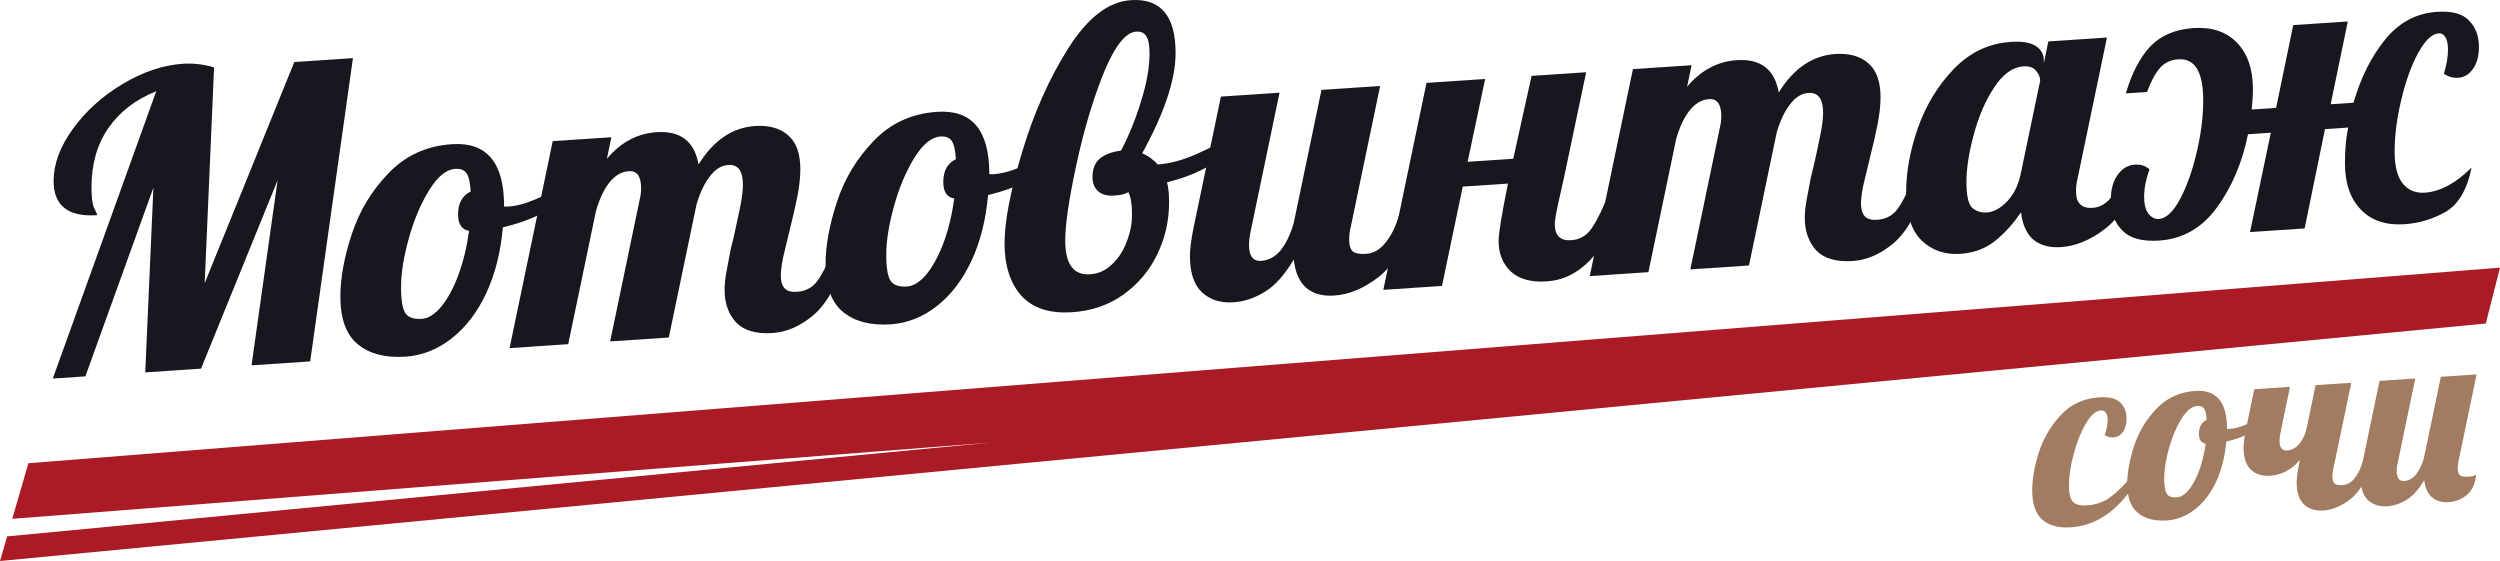
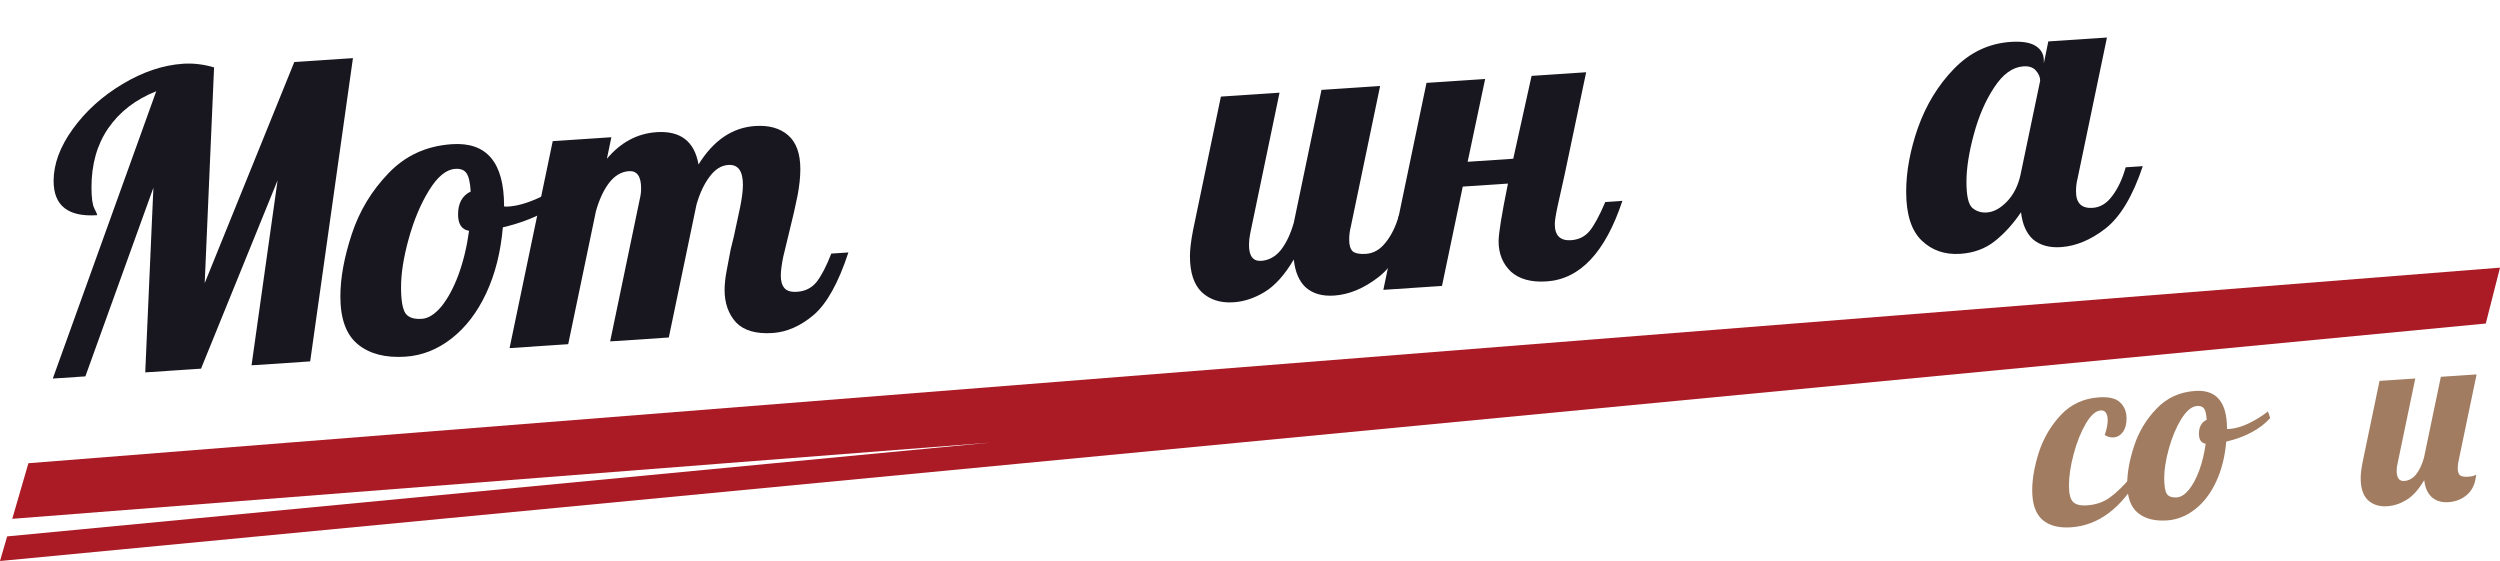
<svg xmlns="http://www.w3.org/2000/svg" width="196" height="44" viewBox="0 0 196 44" fill="none">
  <path d="M12.249 7.154C10.631 7.795 9.376 8.764 8.482 10.061C7.609 11.335 7.172 12.879 7.172 14.692C7.172 15.503 7.247 16.052 7.396 16.341C7.545 16.63 7.619 16.806 7.619 16.87C5.342 17.022 4.203 16.127 4.203 14.186C4.203 12.863 4.703 11.507 5.704 10.118C6.725 8.706 8.024 7.531 9.599 6.594C11.195 5.634 12.781 5.102 14.357 4.997C15.144 4.945 15.953 5.04 16.783 5.283L16.049 22.196L23.073 4.864L27.671 4.557L24.318 28.333L19.721 28.64L21.764 14.135L15.761 28.903L11.387 29.195L12.026 14.72L6.693 29.508L4.139 29.678L12.249 7.154Z" fill="#18171F" />
  <path d="M31.793 27.963C30.218 28.068 28.973 27.745 28.058 26.996C27.142 26.246 26.685 24.997 26.685 23.247C26.685 21.797 26.983 20.166 27.579 18.356C28.175 16.545 29.133 14.956 30.452 13.588C31.772 12.199 33.432 11.437 35.433 11.304C38.158 11.122 39.52 12.738 39.52 16.151V16.183C39.584 16.201 39.701 16.203 39.871 16.192C40.574 16.145 41.383 15.91 42.298 15.486C43.213 15.041 44.043 14.527 44.788 13.944L45.076 14.789C44.459 15.492 43.65 16.111 42.649 16.647C41.67 17.16 40.595 17.552 39.424 17.822C39.254 19.775 38.818 21.5 38.115 22.997C37.413 24.495 36.508 25.675 35.401 26.538C34.294 27.401 33.092 27.876 31.793 27.963ZM33.07 24.997C33.581 24.963 34.092 24.641 34.603 24.031C35.114 23.4 35.561 22.57 35.944 21.542C36.327 20.492 36.604 19.343 36.774 18.095C36.2 18.005 35.912 17.576 35.912 16.808C35.912 15.933 36.242 15.335 36.902 15.014C36.859 14.313 36.753 13.84 36.583 13.595C36.412 13.329 36.114 13.211 35.689 13.239C34.986 13.286 34.305 13.843 33.645 14.911C32.985 15.979 32.453 17.241 32.049 18.698C31.644 20.154 31.442 21.426 31.442 22.514C31.442 23.538 31.559 24.224 31.793 24.571C32.027 24.896 32.453 25.039 33.07 24.997Z" fill="#18171F" />
  <path d="M60.576 26.108C59.277 26.194 58.32 25.917 57.702 25.275C57.106 24.611 56.808 23.767 56.808 22.743C56.808 22.295 56.861 21.79 56.968 21.228C57.074 20.645 57.181 20.084 57.287 19.543C57.415 19.001 57.5 18.654 57.543 18.502C57.713 17.744 57.873 16.997 58.022 16.262C58.171 15.527 58.245 14.935 58.245 14.487C58.245 13.399 57.862 12.881 57.096 12.932C56.542 12.969 56.053 13.279 55.627 13.862C55.201 14.423 54.861 15.15 54.605 16.042L52.434 26.459L47.836 26.765L50.167 15.57C50.231 15.309 50.263 15.041 50.263 14.763C50.263 13.825 49.944 13.377 49.305 13.419C48.709 13.459 48.187 13.771 47.74 14.355C47.315 14.917 46.974 15.655 46.719 16.568L44.547 26.984L39.95 27.291L43.334 11.065L47.932 10.759L47.581 12.446C48.666 11.158 49.965 10.463 51.476 10.362C53.349 10.238 54.446 11.082 54.765 12.895C55.935 11.004 57.415 9.999 59.203 9.879C60.288 9.807 61.151 10.048 61.789 10.603C62.428 11.158 62.747 12.043 62.747 13.259C62.747 13.878 62.673 14.576 62.524 15.354C62.375 16.11 62.162 17.042 61.885 18.148C61.715 18.821 61.555 19.483 61.406 20.132C61.278 20.76 61.215 21.255 61.215 21.617C61.215 22.044 61.31 22.368 61.502 22.59C61.693 22.812 62.023 22.907 62.492 22.876C63.13 22.834 63.641 22.575 64.024 22.102C64.407 21.607 64.79 20.867 65.174 19.881L66.515 19.792C65.727 22.191 64.812 23.831 63.769 24.711C62.747 25.568 61.683 26.034 60.576 26.108Z" fill="#18171F" />
-   <path d="M69.834 25.427C68.259 25.532 67.013 25.209 66.098 24.46C65.183 23.71 64.725 22.46 64.725 20.711C64.725 19.261 65.023 17.63 65.619 15.82C66.215 14.009 67.173 12.42 68.493 11.052C69.813 9.663 71.473 8.901 73.474 8.768C76.198 8.586 77.561 10.202 77.561 13.616V13.648C77.624 13.665 77.742 13.667 77.912 13.656C78.614 13.609 79.423 13.374 80.338 12.95C81.254 12.505 82.084 11.991 82.829 11.408L83.116 12.253C82.499 12.956 81.69 13.575 80.69 14.111C79.711 14.624 78.636 15.016 77.465 15.286C77.295 17.238 76.858 18.964 76.156 20.461C75.453 21.959 74.549 23.139 73.442 24.002C72.335 24.865 71.132 25.34 69.834 25.427ZM71.111 22.461C71.622 22.427 72.133 22.105 72.644 21.495C73.154 20.864 73.602 20.034 73.985 19.006C74.368 17.956 74.644 16.807 74.815 15.559C74.24 15.469 73.953 15.04 73.953 14.272C73.953 13.397 74.283 12.799 74.942 12.478C74.9 11.777 74.793 11.304 74.623 11.059C74.453 10.793 74.155 10.675 73.729 10.703C73.027 10.75 72.346 11.307 71.686 12.375C71.026 13.443 70.494 14.705 70.089 16.162C69.685 17.618 69.483 18.89 69.483 19.978C69.483 21.002 69.6 21.688 69.834 22.035C70.068 22.36 70.494 22.503 71.111 22.461Z" fill="#18171F" />
-   <path d="M84.057 24.478C82.29 24.596 80.96 24.162 80.066 23.177C79.193 22.189 78.757 20.821 78.757 19.072C78.757 17.365 79.214 14.988 80.129 11.94C81.045 8.871 82.258 6.145 83.769 3.762C85.281 1.378 86.909 0.128 88.655 0.012C90.996 -0.144 92.167 1.239 92.167 4.162C92.167 6.231 91.294 8.849 89.549 12.016C89.996 12.2 90.4 12.493 90.762 12.895C91.698 12.833 92.71 12.563 93.795 12.085C94.902 11.606 95.839 11.074 96.605 10.49L96.892 11.335C96.317 11.992 95.551 12.587 94.593 13.12C93.657 13.63 92.624 14.019 91.496 14.286C91.603 14.685 91.656 15.214 91.656 15.876C91.656 17.305 91.347 18.659 90.73 19.938C90.113 21.216 89.229 22.267 88.08 23.09C86.93 23.913 85.589 24.376 84.057 24.478ZM85.462 21.505C86.121 21.461 86.696 21.198 87.186 20.718C87.697 20.236 88.08 19.645 88.335 18.945C88.612 18.244 88.75 17.531 88.75 16.805C88.75 16.016 88.655 15.436 88.463 15.065C88.314 15.139 88.154 15.203 87.984 15.257C87.814 15.289 87.59 15.315 87.314 15.333C86.803 15.367 86.398 15.256 86.1 14.998C85.802 14.741 85.653 14.367 85.653 13.876C85.653 13.236 85.845 12.754 86.228 12.43C86.632 12.104 87.186 11.896 87.888 11.807C88.506 10.635 89.027 9.352 89.453 7.959C89.9 6.542 90.123 5.279 90.123 4.17C90.123 3.53 90.038 3.088 89.868 2.843C89.719 2.576 89.453 2.455 89.07 2.48C88.24 2.536 87.388 3.627 86.515 5.754C85.664 7.881 84.951 10.286 84.376 12.969C83.801 15.653 83.514 17.613 83.514 18.851C83.514 20.707 84.163 21.591 85.462 21.505Z" fill="#18171F" />
  <path d="M96.708 23.699C95.686 23.767 94.856 23.503 94.217 22.905C93.6 22.306 93.291 21.367 93.291 20.087C93.291 19.553 93.376 18.854 93.547 17.99L95.718 7.573L100.316 7.266L98.017 18.3C97.953 18.624 97.921 18.925 97.921 19.202C97.921 20.077 98.24 20.493 98.879 20.45C99.475 20.41 99.986 20.131 100.411 19.612C100.837 19.072 101.178 18.356 101.433 17.464L103.604 7.047L108.202 6.741L105.903 17.774C105.818 18.1 105.776 18.444 105.776 18.806C105.776 19.233 105.871 19.536 106.063 19.715C106.276 19.872 106.616 19.934 107.085 19.903C107.681 19.863 108.192 19.573 108.617 19.033C109.064 18.491 109.415 17.785 109.671 16.915L111.012 16.825C110.224 19.182 109.245 20.815 108.074 21.725C106.925 22.613 105.765 23.095 104.594 23.173C103.679 23.234 102.945 23.027 102.391 22.552C101.859 22.076 101.54 21.34 101.433 20.344C100.709 21.566 99.943 22.417 99.134 22.897C98.347 23.376 97.538 23.644 96.708 23.699Z" fill="#18171F" />
  <path d="M121.257 22.062C120.044 22.143 119.108 21.886 118.448 21.29C117.809 20.671 117.49 19.881 117.49 18.922C117.49 18.303 117.735 16.793 118.224 14.393L114.68 14.629L113.052 22.417L108.454 22.724L111.838 6.498L116.436 6.192L115.063 12.683L118.639 12.445L120.076 5.949L124.355 5.664L122.662 13.713C122.449 14.644 122.269 15.456 122.12 16.149C121.971 16.841 121.896 17.316 121.896 17.572C121.896 18.468 122.322 18.887 123.173 18.831C123.769 18.791 124.248 18.556 124.61 18.127C124.972 17.697 125.387 16.934 125.855 15.836L127.196 15.746C125.855 19.782 123.876 21.888 121.257 22.062Z" fill="#18171F" />
-   <path d="M145.263 20.462C143.964 20.549 143.007 20.271 142.389 19.63C141.793 18.965 141.495 18.121 141.495 17.097C141.495 16.649 141.548 16.144 141.655 15.582C141.761 14.999 141.868 14.438 141.974 13.897C142.102 13.355 142.187 13.008 142.23 12.856C142.4 12.098 142.56 11.351 142.709 10.616C142.858 9.881 142.932 9.289 142.932 8.841C142.932 7.753 142.549 7.235 141.783 7.286C141.229 7.323 140.74 7.633 140.314 8.216C139.888 8.778 139.548 9.504 139.292 10.396L137.121 20.813L132.523 21.119L134.854 9.924C134.918 9.664 134.95 9.395 134.95 9.118C134.95 8.179 134.631 7.731 133.992 7.773C133.396 7.813 132.874 8.125 132.427 8.71C132.002 9.271 131.661 10.009 131.406 10.922L129.234 21.338L124.637 21.645L128.021 5.419L132.619 5.113L132.268 6.8C133.353 5.512 134.652 4.817 136.163 4.717C138.036 4.592 139.133 5.436 139.452 7.249C140.623 5.358 142.102 4.353 143.89 4.234C144.976 4.161 145.838 4.402 146.476 4.957C147.115 5.512 147.434 6.397 147.434 7.613C147.434 8.232 147.36 8.93 147.211 9.708C147.062 10.465 146.849 11.396 146.572 12.503C146.402 13.175 146.242 13.837 146.093 14.487C145.965 15.114 145.901 15.609 145.901 15.971C145.901 16.398 145.997 16.722 146.189 16.944C146.38 17.166 146.71 17.262 147.179 17.23C147.817 17.188 148.328 16.93 148.711 16.456C149.094 15.961 149.478 15.221 149.861 14.236L151.202 14.146C150.414 16.545 149.499 18.185 148.456 19.065C147.434 19.923 146.37 20.388 145.263 20.462Z" fill="#18171F" />
  <path d="M153.691 19.9C152.477 19.981 151.466 19.632 150.657 18.854C149.849 18.076 149.444 16.802 149.444 15.031C149.444 13.453 149.753 11.779 150.37 10.009C151.009 8.218 151.945 6.683 153.18 5.406C154.436 4.106 155.926 3.399 157.65 3.284C158.523 3.226 159.172 3.332 159.598 3.602C160.023 3.873 160.236 4.253 160.236 4.744V4.968L160.587 3.248L165.185 2.942L162.886 13.975C162.801 14.301 162.759 14.645 162.759 15.008C162.759 15.925 163.195 16.355 164.068 16.296C164.664 16.257 165.175 15.945 165.6 15.362C166.047 14.778 166.398 14.029 166.654 13.116L167.995 13.027C167.207 15.383 166.228 17.016 165.057 17.926C163.908 18.814 162.748 19.296 161.577 19.374C160.683 19.434 159.959 19.237 159.406 18.783C158.874 18.307 158.555 17.592 158.448 16.639C157.831 17.555 157.139 18.316 156.373 18.921C155.628 19.504 154.734 19.831 153.691 19.9ZM155.766 16.658C156.298 16.622 156.82 16.342 157.331 15.818C157.863 15.27 158.225 14.553 158.416 13.665L159.949 6.331C159.949 6.054 159.842 5.794 159.63 5.552C159.417 5.289 159.087 5.172 158.64 5.202C157.788 5.259 157.022 5.811 156.341 6.859C155.66 7.886 155.128 9.116 154.744 10.55C154.361 11.962 154.17 13.201 154.17 14.268C154.17 15.335 154.319 16.008 154.617 16.286C154.936 16.564 155.319 16.688 155.766 16.658Z" fill="#18171F" />
-   <path d="M169.284 18.861C167.964 18.949 167.006 18.692 166.41 18.092C165.793 17.472 165.484 16.682 165.484 15.722C165.484 14.869 165.665 14.195 166.027 13.702C166.389 13.208 166.836 12.944 167.368 12.908C167.836 12.877 168.22 13.001 168.518 13.28C168.241 14.045 168.102 14.758 168.102 15.419C168.102 16.038 168.22 16.489 168.454 16.772C168.688 17.055 168.954 17.187 169.252 17.167C169.827 17.128 170.38 16.611 170.912 15.616C171.444 14.621 171.881 13.397 172.221 11.945C172.562 10.493 172.732 9.137 172.732 7.879C172.732 5.639 172.083 4.562 170.785 4.649C170.188 4.688 169.71 4.912 169.348 5.32C168.986 5.728 168.645 6.359 168.326 7.212L166.666 7.323C167.134 5.735 167.773 4.508 168.581 3.643C169.412 2.777 170.54 2.297 171.966 2.202C173.413 2.105 174.552 2.488 175.382 3.35C176.212 4.212 176.628 5.422 176.628 6.979C176.628 7.491 176.596 8.026 176.532 8.585L178.447 8.458L179.789 1.968L184.067 1.683L182.726 8.172L184.514 8.053C185.089 6.074 185.919 4.418 187.005 3.087C188.09 1.756 189.442 1.037 191.06 0.929C192.252 0.849 193.092 1.081 193.582 1.625C194.093 2.145 194.348 2.822 194.348 3.654C194.348 4.4 194.189 4.987 193.869 5.414C193.571 5.839 193.188 6.067 192.72 6.098C192.337 6.124 191.964 6.021 191.602 5.789C191.815 5.071 191.922 4.434 191.922 3.879C191.922 3.474 191.858 3.158 191.73 2.932C191.602 2.706 191.421 2.601 191.187 2.616C190.655 2.652 190.112 3.179 189.559 4.197C189.027 5.192 188.59 6.416 188.25 7.868C187.909 9.299 187.739 10.644 187.739 11.902C187.739 13.033 187.952 13.861 188.377 14.388C188.803 14.914 189.378 15.153 190.102 15.105C191.315 15.024 192.539 14.366 193.773 13.132C193.433 14.84 192.762 15.994 191.762 16.594C190.762 17.173 189.676 17.501 188.505 17.579C187.058 17.676 185.919 17.293 185.089 16.431C184.259 15.569 183.844 14.359 183.844 12.802C183.844 11.693 183.929 10.759 184.099 10.001L182.279 10.122L180.683 17.909L176.404 18.194L178.032 10.405L176.244 10.525C175.797 12.73 174.989 14.64 173.818 16.254C172.647 17.868 171.136 18.737 169.284 18.861Z" fill="#18171F" />
  <path fill-rule="evenodd" clip-rule="evenodd" d="M196 20.983L2.227 36.316L0.961 40.675L77.629 34.701L0.561 42.053L0 43.983L194.886 25.364L196 20.983Z" fill="#AA1B25" />
  <path d="M162.362 41.342C161.402 41.406 160.656 41.209 160.124 40.751C159.592 40.279 159.326 39.51 159.326 38.444C159.326 37.547 159.501 36.547 159.852 35.445C160.215 34.341 160.786 33.374 161.564 32.542C162.355 31.696 163.354 31.233 164.561 31.152C165.339 31.1 165.89 31.233 166.215 31.549C166.552 31.864 166.721 32.282 166.721 32.802C166.721 33.257 166.623 33.615 166.429 33.875C166.234 34.135 165.988 34.275 165.689 34.295C165.469 34.309 165.242 34.247 165.008 34.106C165.164 33.667 165.242 33.278 165.242 32.94C165.242 32.693 165.196 32.501 165.105 32.364C165.015 32.227 164.878 32.165 164.697 32.177C164.308 32.203 163.918 32.547 163.529 33.21C163.14 33.873 162.822 34.668 162.576 35.594C162.329 36.521 162.206 37.348 162.206 38.076C162.206 38.714 162.316 39.142 162.537 39.361C162.757 39.567 163.114 39.654 163.607 39.621C164.308 39.575 164.904 39.372 165.397 39.014C165.903 38.656 166.455 38.125 167.051 37.422L167.713 37.378C166.273 39.879 164.489 41.2 162.362 41.342Z" fill="#A17C60" />
  <path d="M169.888 40.802C168.928 40.866 168.169 40.669 167.612 40.212C167.054 39.755 166.775 38.994 166.775 37.928C166.775 37.044 166.956 36.05 167.32 34.947C167.683 33.843 168.267 32.875 169.071 32.041C169.875 31.194 170.887 30.73 172.107 30.649C173.767 30.538 174.597 31.523 174.597 33.603V33.623C174.636 33.633 174.708 33.635 174.811 33.628C175.239 33.6 175.732 33.456 176.29 33.198C176.848 32.927 177.354 32.614 177.808 32.258L177.983 32.773C177.607 33.201 177.114 33.579 176.504 33.905C175.908 34.218 175.252 34.457 174.539 34.621C174.435 35.812 174.169 36.863 173.741 37.775C173.313 38.688 172.762 39.407 172.087 39.933C171.413 40.459 170.68 40.749 169.888 40.802ZM170.667 38.995C170.978 38.974 171.289 38.778 171.601 38.406C171.912 38.021 172.184 37.515 172.418 36.889C172.651 36.249 172.82 35.549 172.924 34.788C172.574 34.733 172.398 34.472 172.398 34.004C172.398 33.471 172.6 33.106 173.002 32.91C172.976 32.483 172.911 32.195 172.807 32.046C172.703 31.884 172.522 31.811 172.262 31.828C171.834 31.857 171.419 32.197 171.017 32.847C170.615 33.498 170.29 34.268 170.044 35.155C169.797 36.043 169.674 36.818 169.674 37.481C169.674 38.105 169.746 38.523 169.888 38.734C170.031 38.933 170.29 39.02 170.667 38.995Z" fill="#A17C60" />
-   <path d="M182.141 40.024C181.519 40.065 181.013 39.904 180.623 39.54C180.247 39.175 180.059 38.602 180.059 37.822C180.059 37.497 180.111 37.071 180.215 36.544L180.312 36.05C179.936 36.491 179.553 36.803 179.164 36.985C178.775 37.167 178.379 37.271 177.977 37.298C177.354 37.34 176.848 37.178 176.459 36.814C176.083 36.449 175.895 35.877 175.895 35.097C175.895 34.772 175.947 34.346 176.051 33.819L176.732 30.516L179.534 30.329L178.775 34.008C178.736 34.205 178.717 34.388 178.717 34.557C178.717 35.09 178.911 35.344 179.3 35.318C179.676 35.293 180.001 35.115 180.273 34.785C180.559 34.441 180.753 34.012 180.857 33.498L181.538 30.196L184.34 30.009L182.939 36.733C182.887 36.932 182.861 37.141 182.861 37.362C182.861 37.623 182.92 37.807 183.036 37.916C183.166 38.012 183.374 38.05 183.659 38.031C184.022 38.007 184.334 37.83 184.593 37.501C184.866 37.17 185.08 36.74 185.235 36.21L186.053 36.155C185.573 37.591 184.976 38.587 184.262 39.141C183.562 39.682 182.855 39.976 182.141 40.024Z" fill="#A17C60" />
  <path d="M187.159 39.689C186.537 39.731 186.031 39.569 185.642 39.205C185.265 38.84 185.077 38.268 185.077 37.488C185.077 37.163 185.129 36.737 185.233 36.21L186.556 29.861L189.358 29.674L187.957 36.399C187.918 36.557 187.899 36.721 187.899 36.89C187.899 37.462 188.093 37.735 188.483 37.709C188.846 37.685 189.157 37.515 189.417 37.199C189.676 36.869 189.884 36.433 190.039 35.889L191.363 29.541L194.165 29.354L192.764 36.078C192.712 36.277 192.686 36.486 192.686 36.708C192.686 36.968 192.744 37.152 192.861 37.261C192.991 37.357 193.198 37.395 193.484 37.376C193.691 37.362 193.84 37.339 193.931 37.307C194.035 37.261 194.1 37.231 194.126 37.216C194.074 37.883 193.847 38.398 193.445 38.763C193.042 39.128 192.549 39.33 191.966 39.369C191.421 39.405 190.98 39.272 190.643 38.969C190.318 38.666 190.124 38.224 190.059 37.643C189.618 38.388 189.151 38.906 188.658 39.199C188.178 39.491 187.678 39.655 187.159 39.689Z" fill="#A17C60" />
</svg>